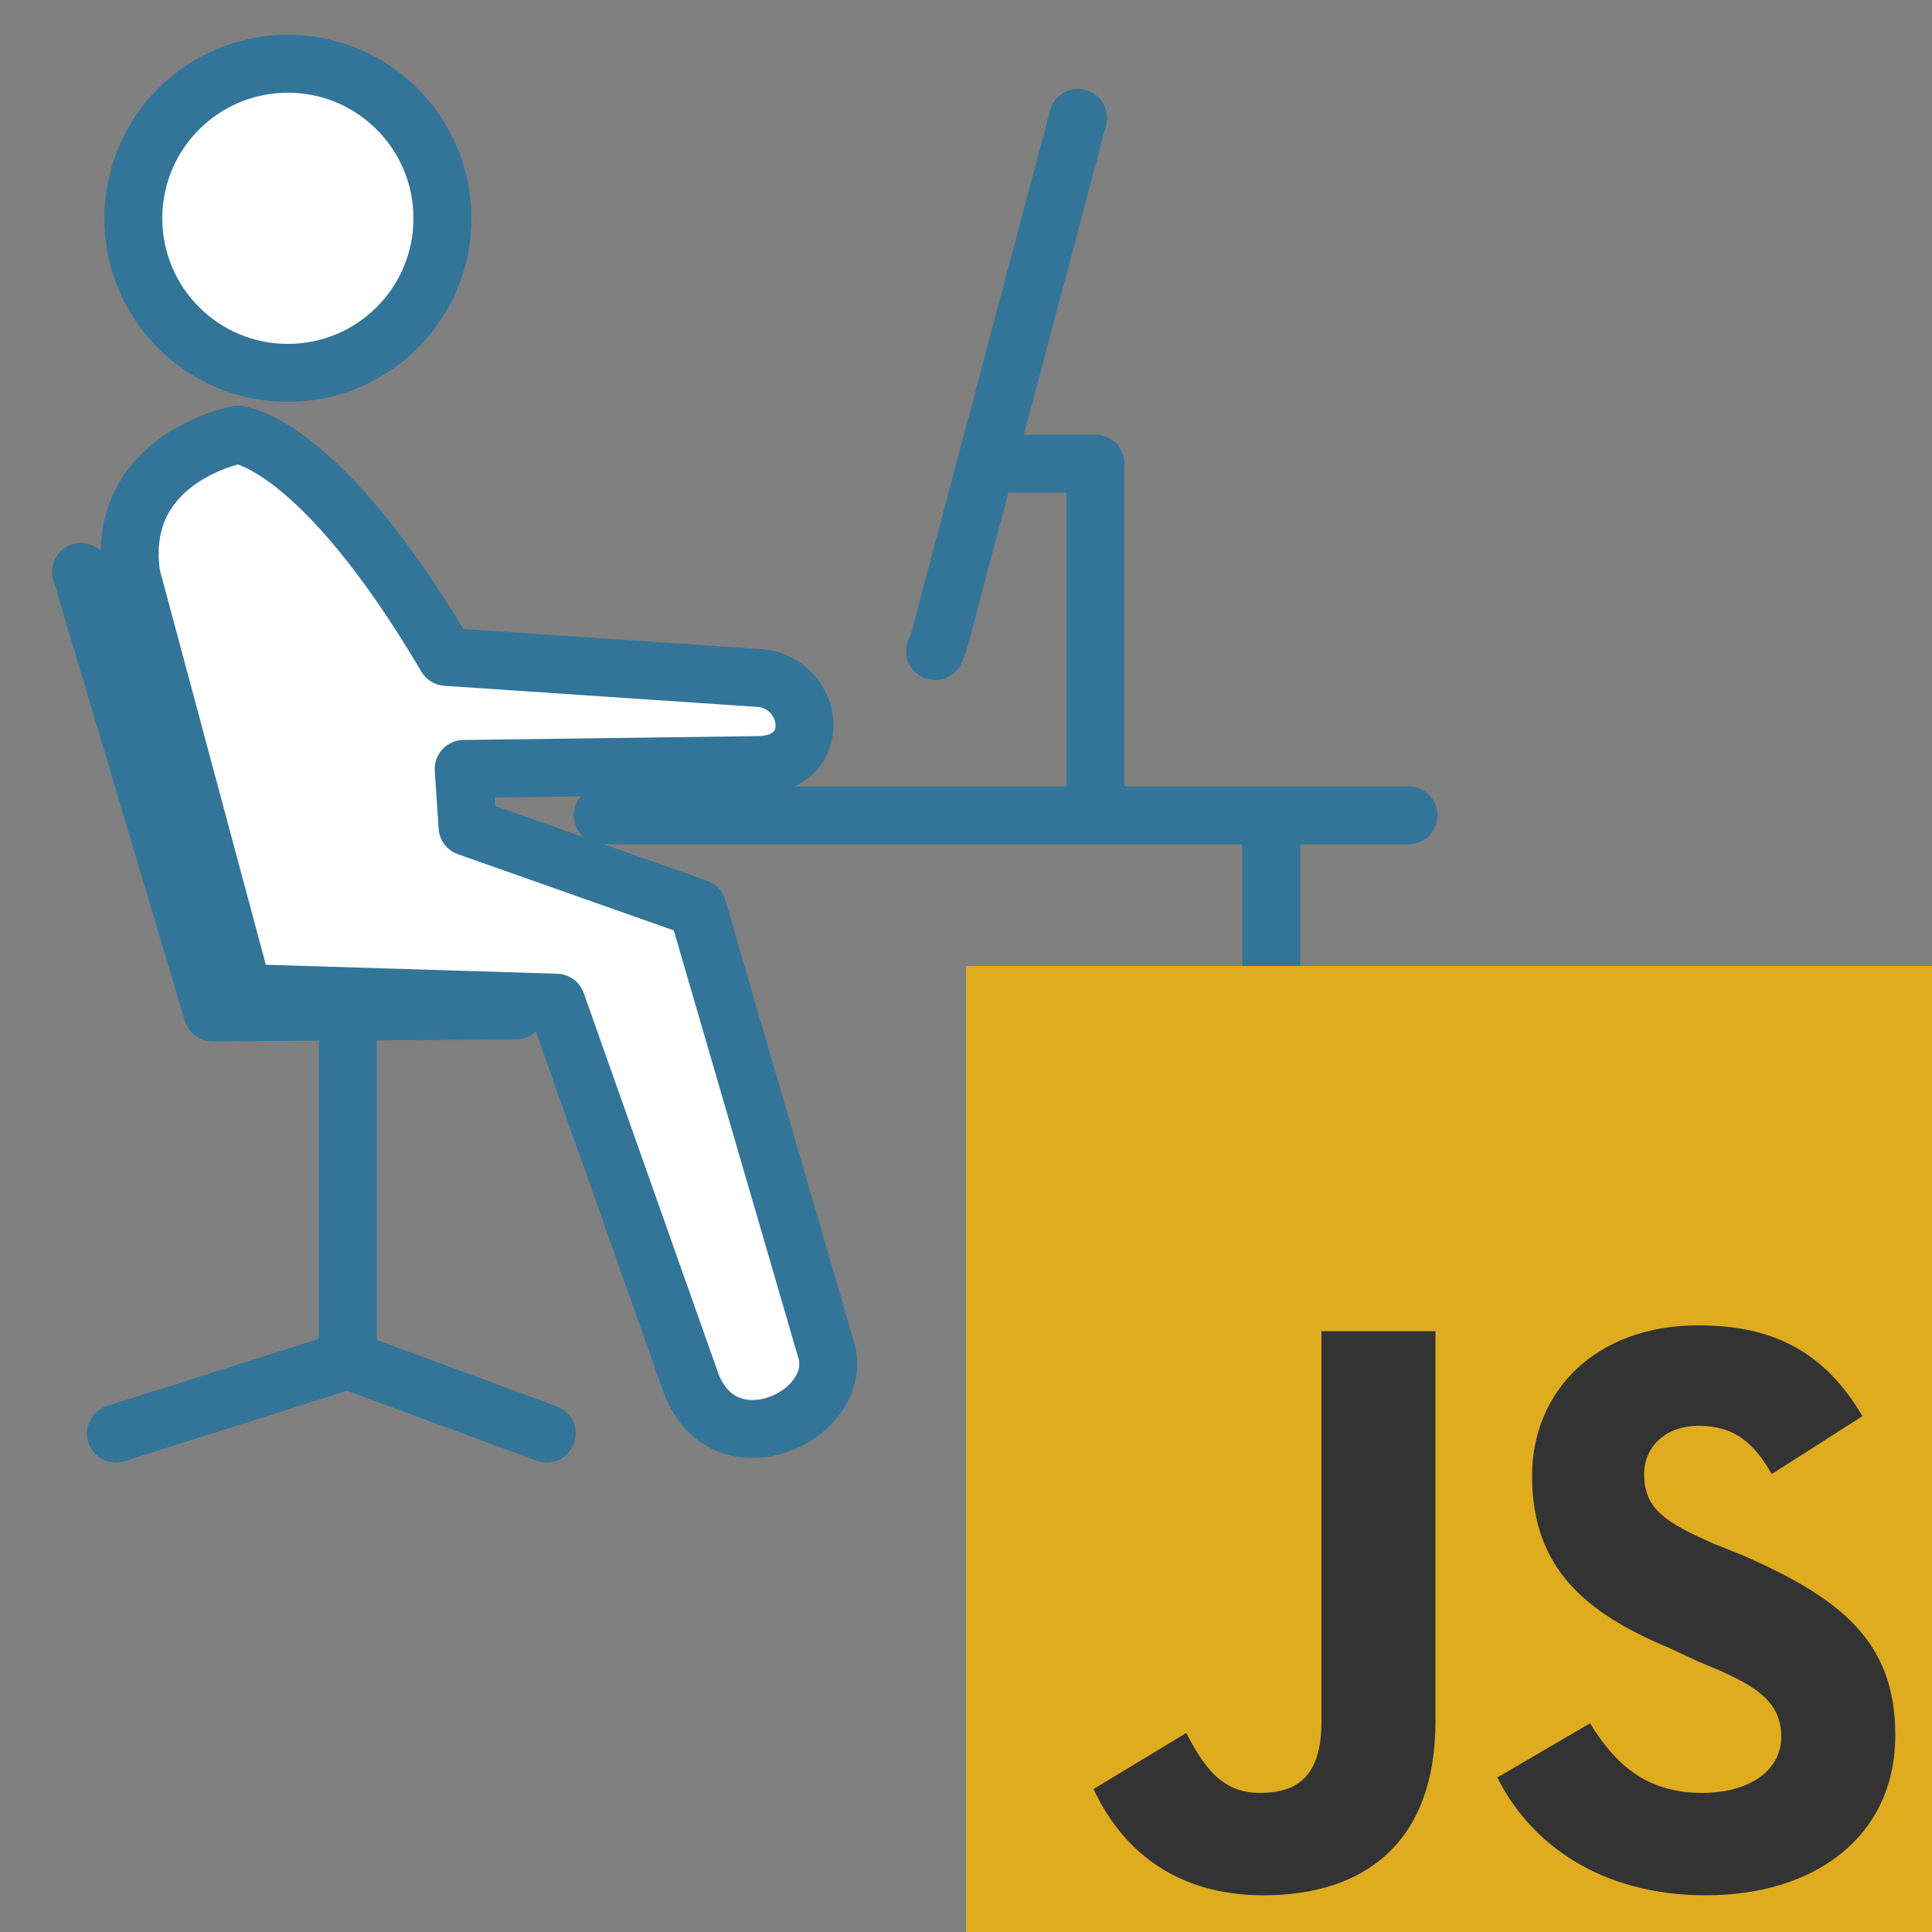
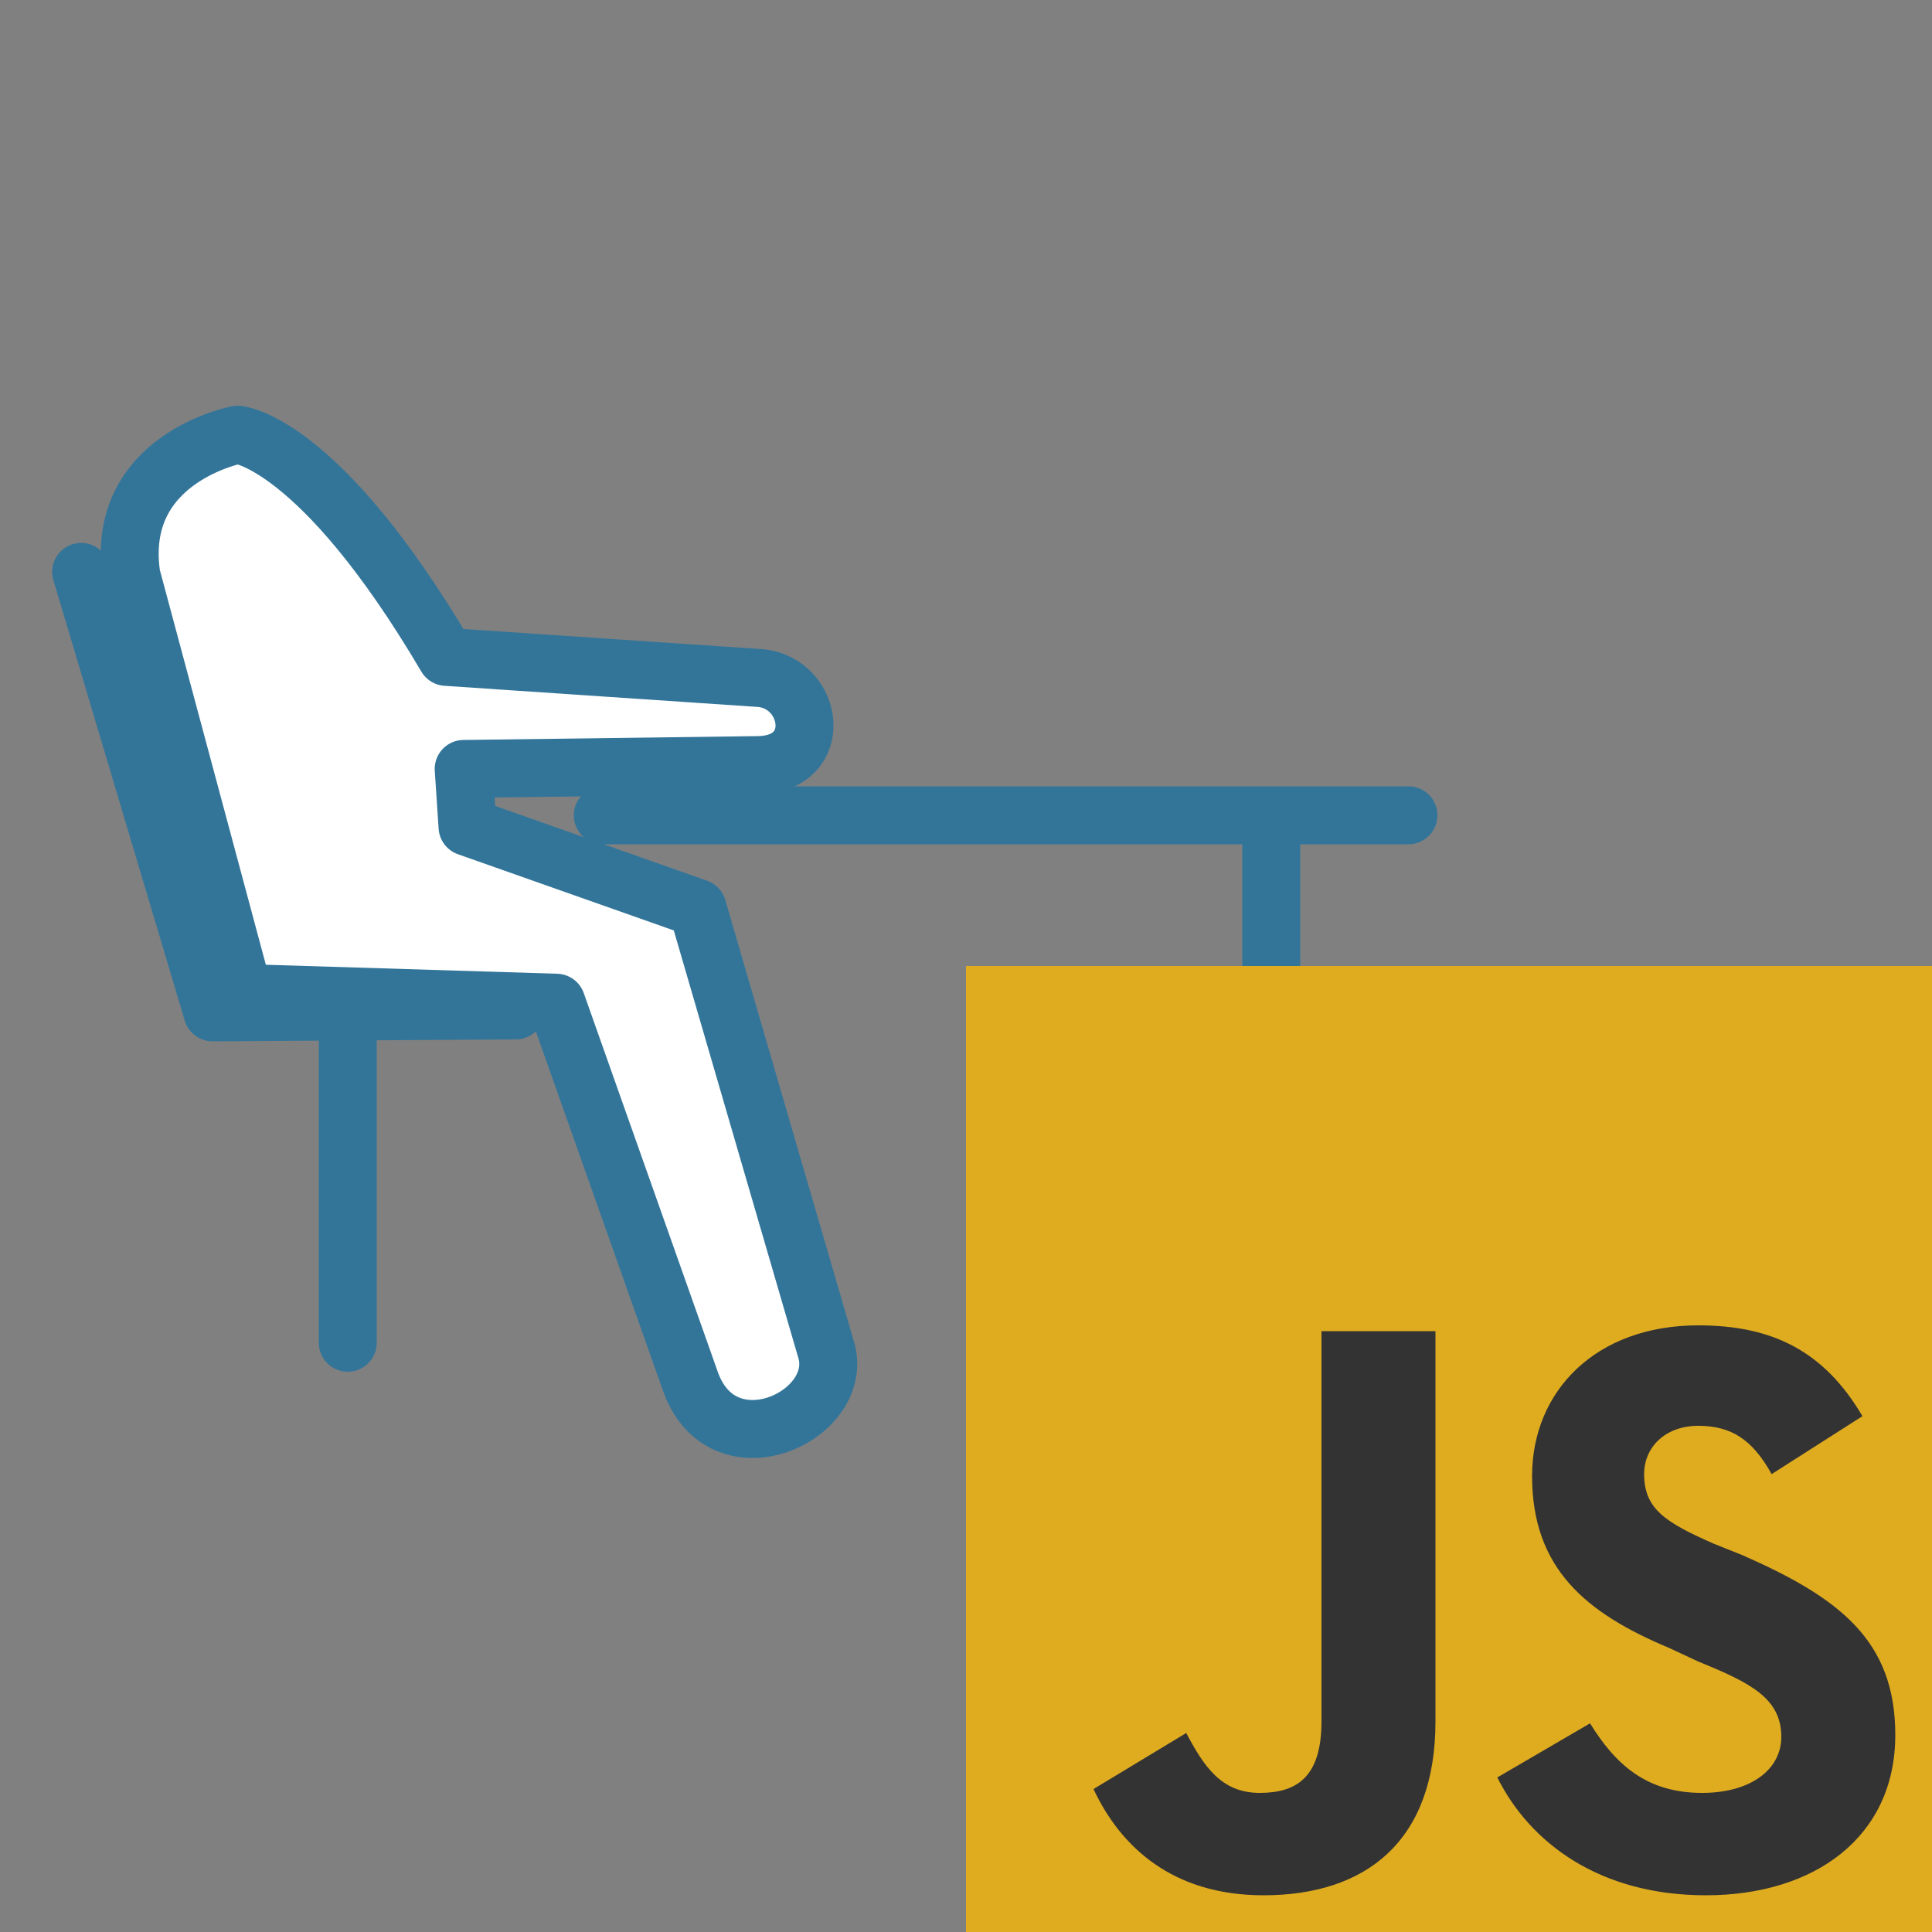
<svg xmlns="http://www.w3.org/2000/svg" viewBox="0 0 1000 1000">
  <rect x="0" y="0" width="1000" height="1000" fill="#808080" stroke="none" />
  <title>Icon for JS Desk</title>
  <style type="text/css">
  #man, #lines {
    stroke-linecap: round;
	stroke-linejoin: round;
	stroke-width:30;
    stroke: #337599;
  }
  #man {
	fill: white;
  }
  #lines {
     fill: none;
  }
  @media (prefers-color-scheme:dark) {
    #man  {
	  fill: #ddd;
    }
  } 	
  </style>
  <g id="man">
-     <circle cx="149" cy="113" r="80" />
    <path d="M 393 396 L 240 398 L 242 428 L 361 470 L 428 700 C 436 734 373 762 357 714 L 288 519 L 126 514 L 68 298 C 59 237 123 225 123 225 C 123 225 165 228 231 340 L 394 351 C 421 354 427 395 393 396 Z" />
  </g>
  <g id="lines">
-     <polyline points="484 337 486 332 558 61" />
-     <polyline points="567 405 567 240 516 240" />
    <polyline points="42 296 110 524 267 523" />
    <line x1="180" y1="535" x2="180" y2="695" />
-     <path d="M 60 742 L 180 704 C 180 704 283 742 283 742" />
    <line x1="312" y1="422" x2="729" y2="422" />
    <line x1="658" y1="742" x2="658" y2="430" />
  </g>
  <rect style="fill: #dfac20; stroke: none" x="500" y="500" width="500" height="500" />
  <path style="fill: #333; stroke: none" d="M 823 892 C 836 913 852 928 881 928 C 906 928 922 916 922 899 C 922 879 906 871 879 860 L 864 853 C 821 835 793 812 793 764 C 793 720 826 686 879 686 C 917 686 944 699 964 733 L 917 763 C 907 745 896 738 879 738 C 862 738 851 749 851 763 C 851 781 862 788 887 799 L 902 805 C 952 827 981 849 981 898 C 981 951 939 981 883 981 C 828 981 792 954 775 920 L 823 892 Z M 614 897 C 623 914 632 928 652 928 C 671 928 684 920 684 891 L 684 689 L 743 689 L 743 891 C 743 953 707 981 654 981 C 607 981 580 956 566 926 L 614 897 Z" />
</svg>